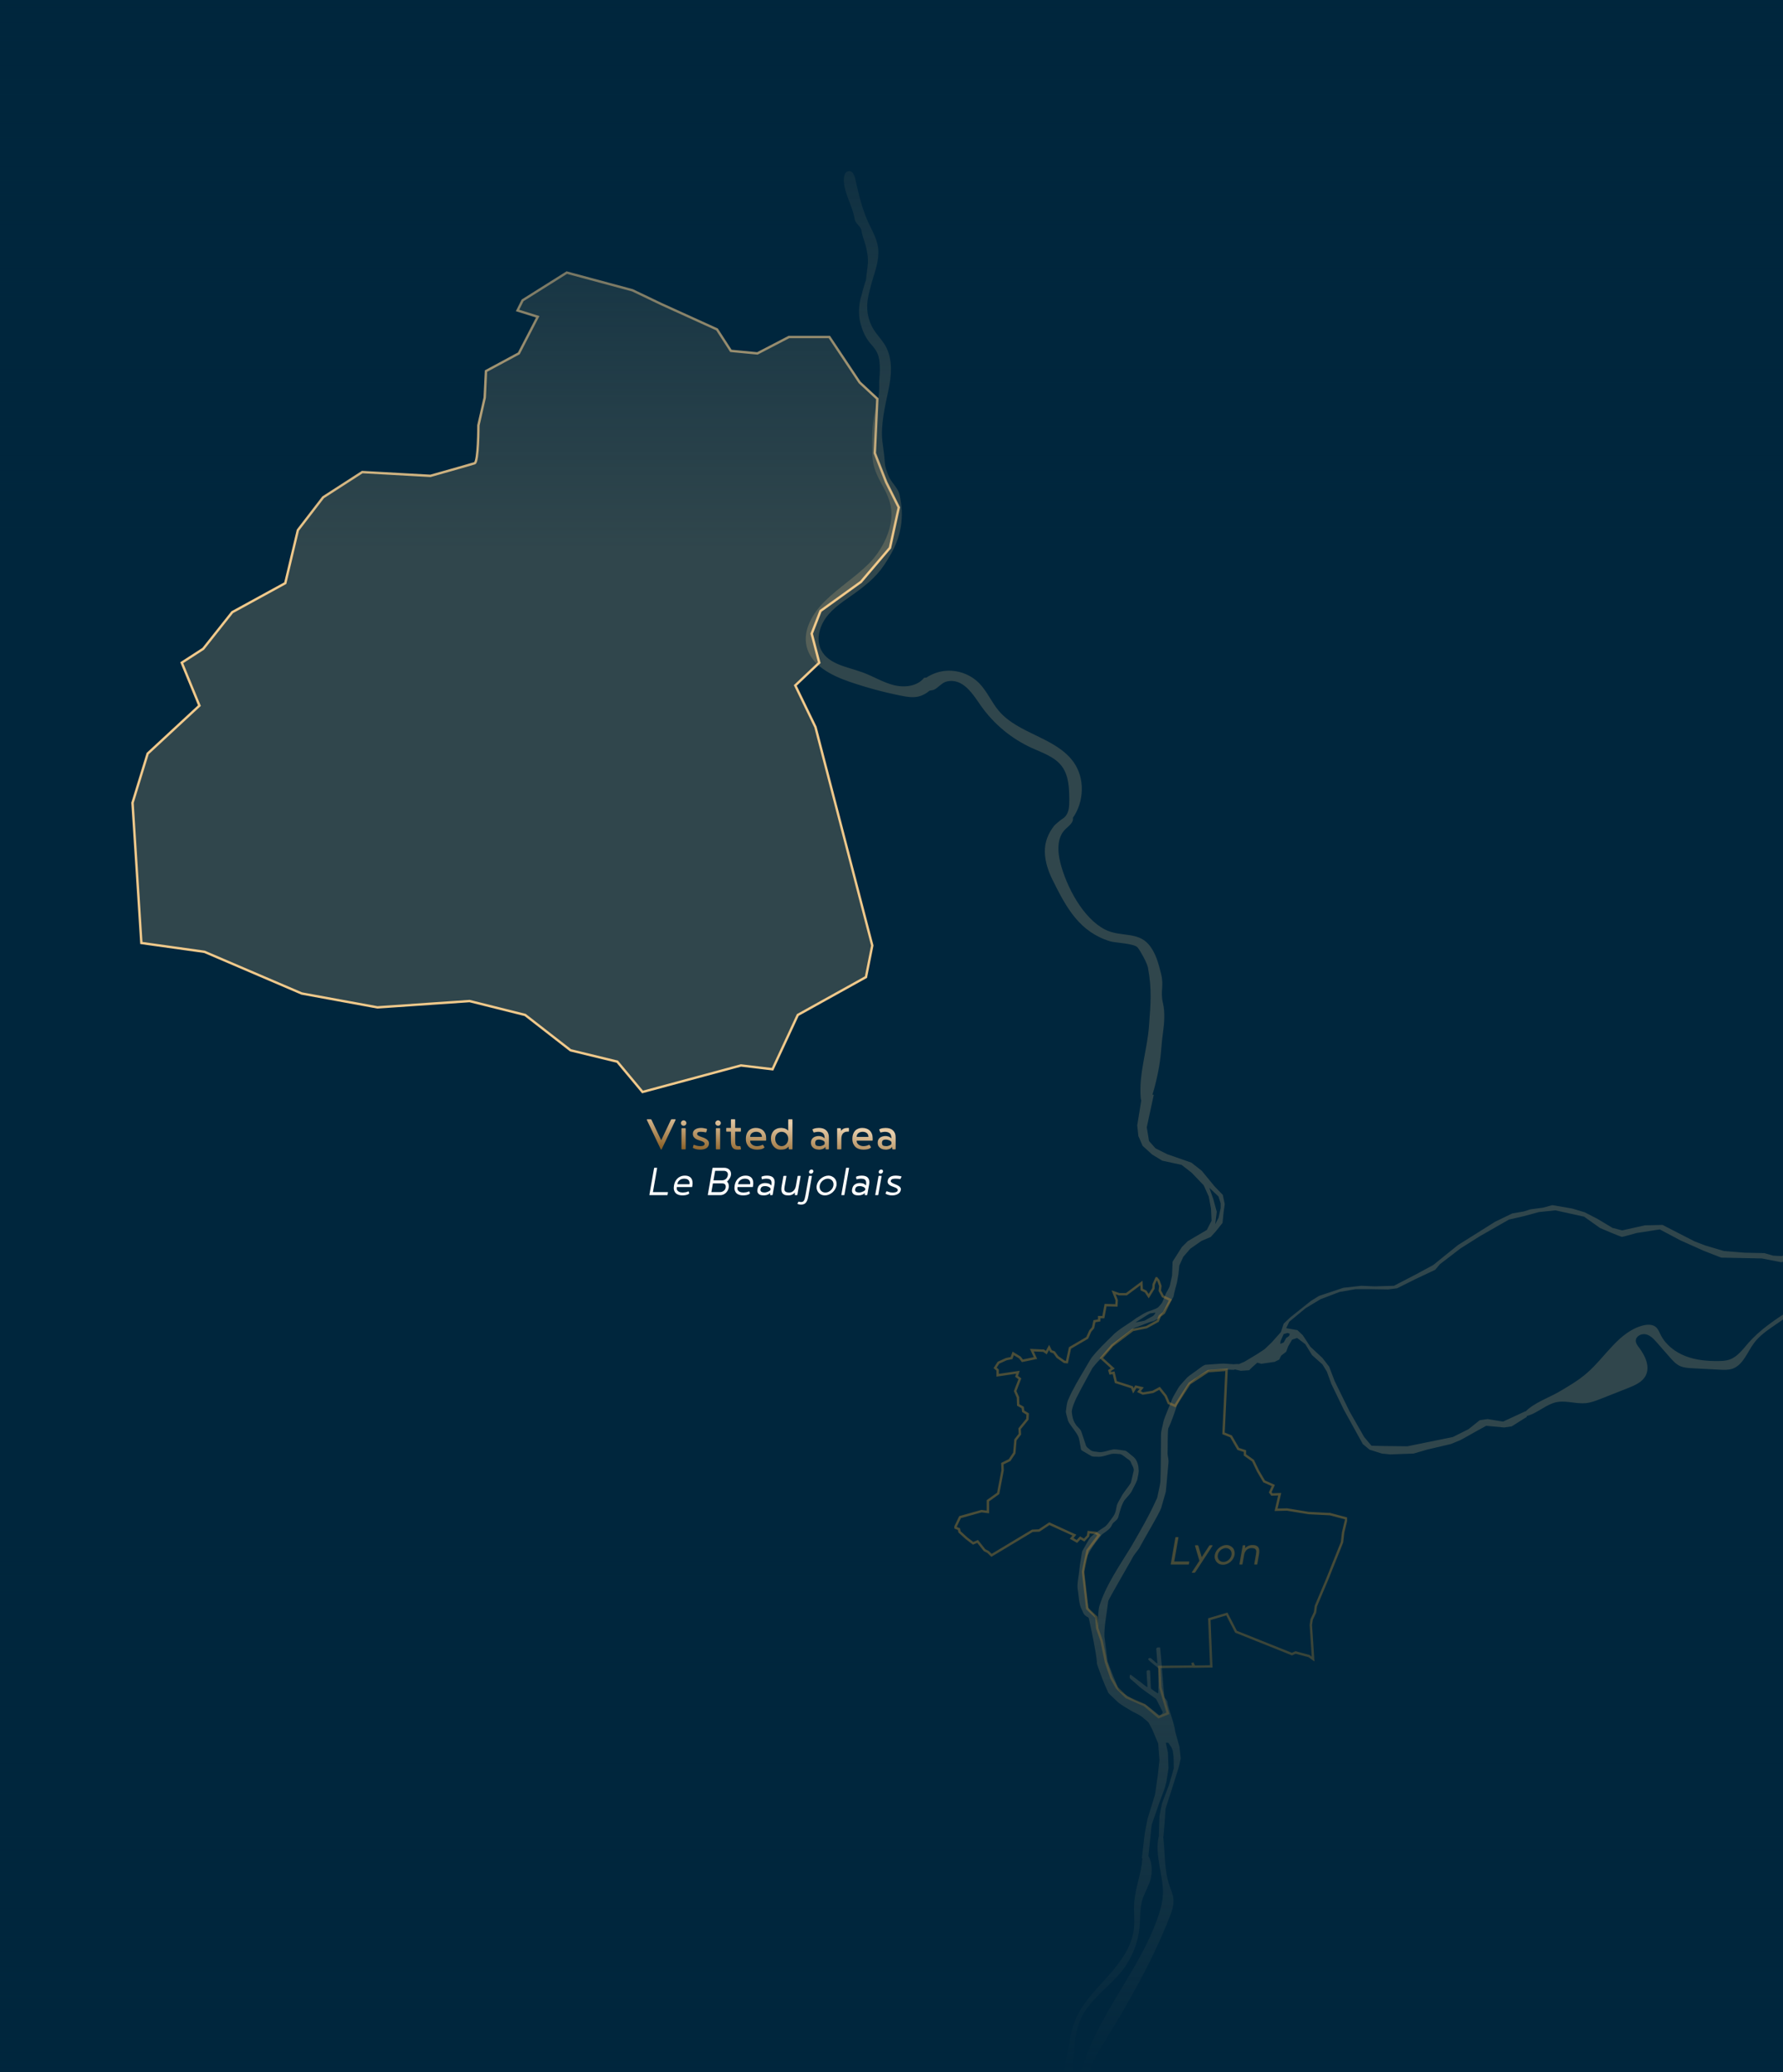
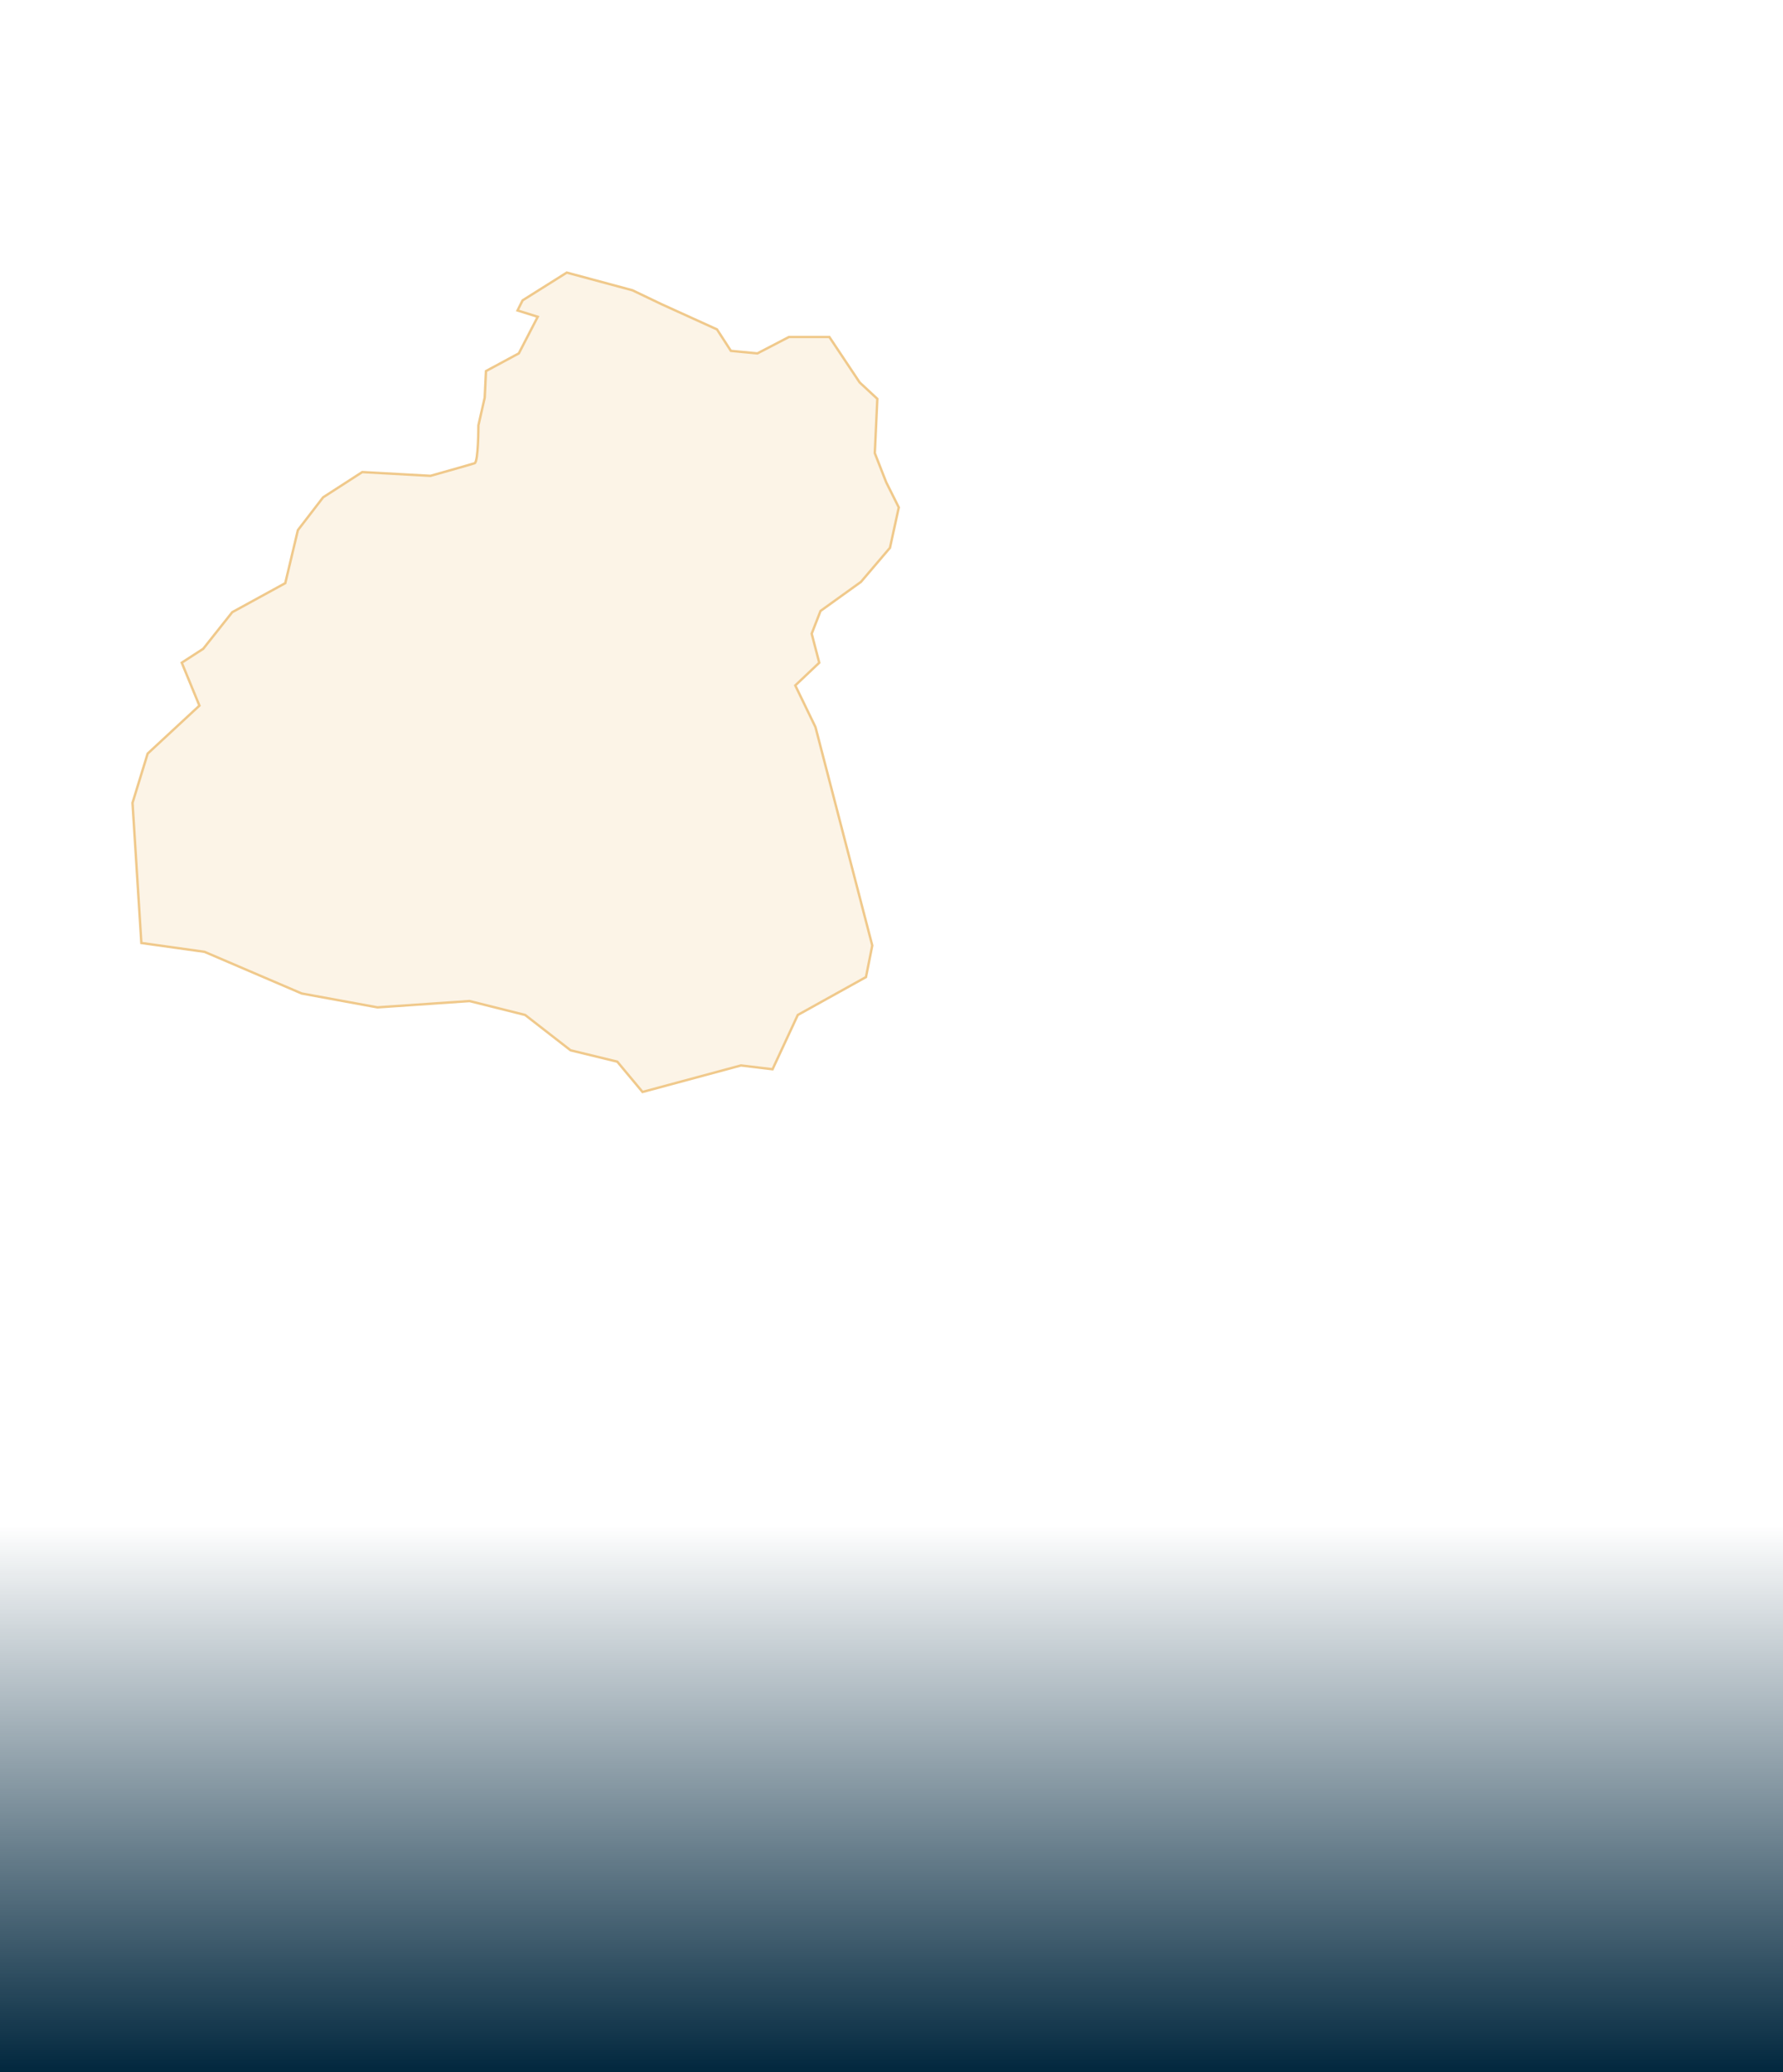
<svg xmlns="http://www.w3.org/2000/svg" width="740" height="860" viewBox="0 0 740 860" fill="none">
-   <rect width="740" height="860" fill="#00263D" />
-   <path d="M990.646 597.01L979.644 597.534L970.736 594.564L964.972 591.945L952.921 592.993L945.411 592.469L942.186 587.287L942.71 575.76L936.424 566.329L930.486 557.597L926.819 551.135L919.135 547.643L897.131 547.992L891.717 543.625L888.05 541.006L887.35 538.387L883.334 532.622L880.016 530.701L875.3 527.558L864.471 522.669L856.787 516.731L850.501 512.539L826.748 512.888L822.032 514.81L811.903 516.904L806.49 515.856L801.076 513.934L796.885 512.537L788.328 514.11L782.042 519.523L780.121 521.969L773.134 522.318L771.04 520.396L767.721 517.078L762.481 515.68L754.622 516.378L746.763 517.775C746.763 517.775 740.126 521.267 739.428 521.267C738.731 521.267 735.936 521.091 735.936 521.091L732.269 520.043L724.061 519.868L715.505 519.17L707.821 516.9L703.281 515.154L696.121 511.486L690.008 508.343L682.673 508.519L673.242 510.614L669.226 509.565L663.113 505.898L657.699 503.103L652.459 501.531L644.251 500.133L640.408 501.182L635.168 501.879L632.432 502.752L627.658 503.567L620.439 507.059L616.947 509.272L605.072 516.724L594.827 524.99L587.725 528.833L578.527 533.606L570.492 533.84L565.021 533.606L557.569 534.422L547.44 537.798L544.063 539.893L535.447 546.761L532.768 549.322L531.604 552.814L527.879 557.006L524.851 559.916L521.475 562.128L516.525 565.098L514.08 566.147C513.967 565.922 512.298 566.193 512.063 566.171C510.817 566.131 509.002 565.913 507.798 565.887H507.778C506.276 565.918 502.636 566.249 500.396 566.373C499.379 566.562 498.515 567.43 497.649 567.988C496.143 569.163 493.868 570.62 492.728 571.642C491.46 573.177 489.939 574.454 488.91 576.209C488.133 577.651 487.073 579.199 486.451 580.652C485.307 583.733 483.381 587.949 482.835 590.09C482.55 591.741 481.844 593.8 481.848 595.439C481.797 602.623 481.795 609.056 481.602 614.867C481.446 616.593 480.636 619.614 480.389 621.064C480.276 621.708 480.051 622.055 479.749 622.699C476.922 629.01 473.185 635.427 469.802 641.285C465.084 649.193 458.96 657.627 456.203 666.743C455.724 668.749 455.719 672.839 455.506 674.378C455.486 674.649 455.461 674.607 455.43 674.22C455.408 673.94 455.384 673.645 455.339 673.363C454.158 668.238 452.365 669.809 451.583 666.595C451.101 662.963 450.399 657.085 449.93 653.147C449.921 650.561 450.355 647.862 451.383 645.461C452.767 642.747 454.615 640.174 456.643 637.677C457.054 637.149 457.203 636.918 457.712 636.551C459.158 635.481 460.835 634.514 461.537 632.777C462.108 631.467 463.698 631.031 464.096 629.658C464.755 627.351 465.36 624.736 466.648 622.668C467.488 621.588 468.876 620.236 469.589 619.076C470.318 617.543 471.455 615.562 471.981 614.16C472.219 612.692 472.763 611.202 472.55 609.687C472.472 607.612 471.748 605.557 470.042 604.284C468.985 603.551 468.043 602.427 466.968 602.016C465.473 601.87 463.427 601.385 461.972 601.512C460.068 601.841 457.916 602.8 456.143 602.623C454.926 602.372 453.369 602.549 452.407 601.652C451.683 601.006 450.81 600.557 450.595 599.531C450.119 598.114 449.268 595.555 448.855 594.322C448.438 592.889 447 592.231 446.352 590.95C445.312 589.517 444.979 587.62 444.824 585.881C444.966 584.006 445.808 582.244 446.563 580.514C448.613 576.316 451.385 571.513 453.411 567.713C455.852 564.563 459.538 561.037 462.065 558.239C464.129 556.106 467.123 554.138 469.485 552.099C470.189 551.597 470.442 551.175 471.208 550.904C473.772 550.177 476.16 548.787 478.81 548.24C479.536 547.792 480.585 547.316 481.22 546.934C481.762 546.246 482.051 545.719 482.69 544.795C484.045 542.663 486.415 539.551 487.053 538.067C487.404 536.141 487.964 534.171 488.479 532.254L489.099 528.715L489.448 525.223L491.078 521.613L493.988 518.237L498.646 514.976L502.489 513.346L504.701 510.9L507.38 507.524L507.847 502.983L508.313 499.722L507.498 495.879L504.122 492.388L498.766 485.868L494.459 482.492L484.445 479L479.556 476.554L476.877 473.526L475.946 467.822L478.856 454.316L478.299 454.29C479.278 451.204 480.116 447.495 480.602 445.12C482.044 438.094 481.855 434.116 482.697 428.354C483.219 424.786 483.557 419.979 482.697 416.478C481.453 411.412 483.159 409.346 481.915 404.279C480.831 399.865 479.654 395.267 476.655 391.853C471.952 386.495 464.938 388.996 458.596 385.744C449.497 381.077 442.698 368.134 440.125 358.238C438.877 353.435 438.588 347.675 442.107 344.179C443.528 342.766 445.665 341.371 445.277 339.408C449.97 332.737 450.37 323.005 445.581 316.293C438.217 305.975 422.71 304.675 414.527 294.995C411.486 291.396 409.664 286.844 406.352 283.495C402.618 279.716 397.081 277.802 391.81 278.468C389.199 278.799 386.683 279.758 384.481 281.2C384.173 281.227 383.855 281.26 383.524 281.302C380.652 284.894 375.287 285.454 370.834 284.303C366.382 283.153 362.404 280.654 358.085 279.07C351.79 276.764 343.938 275.78 340.846 269.831C338.387 265.102 340.326 259.114 343.791 255.064C347.254 251.012 351.997 248.32 356.251 245.108C362.83 240.141 365.86 236.903 369.876 229.703C373.81 222.651 375.518 214.767 373.281 205.078C372.673 202.443 369.65 199.942 368.732 197.399C368.101 195.65 367.384 194.096 367.257 192.241C367.011 188.604 366.651 186.69 366.209 183.071C365.434 176.709 367.319 168.457 368.668 162.193C370.016 155.929 370.636 149.005 367.442 143.452C366.076 141.079 364.094 139.116 362.635 136.801C360.109 132.798 359.274 127.765 360.369 123.16C360.198 123.142 361.728 117.345 362.417 115.165C363.728 111.025 365.052 106.7 364.378 102.411C363.803 98.743 361.822 95.478 360.282 92.097C357.972 87.021 356.626 81.568 355.382 76.13C355.007 74.486 354.516 70.808 352.292 71.008C350.08 71.208 350.131 74.486 350.28 75.93C350.815 81.108 353.892 85.728 354.698 90.871C355.013 92.886 357.288 93.816 357.563 95.835C357.839 97.87 358.925 100.387 359.398 102.384C360.935 108.892 360.018 109.61 359.398 116.267C359.327 116.261 358.088 120.197 357.563 122.554C356.515 125.435 356.12 130.237 357.039 133.818C357.959 137.399 359.194 140.266 361.653 143.027C362.606 144.096 363.51 145.213 364.101 146.517C365.947 150.584 364.86 157.315 364.898 158.706C365.16 168.659 362.628 168.293 362.017 179.139C361.873 181.707 361.877 188.911 362.279 191.452C363.508 199.227 368.957 203.545 369.876 211.362C370.807 219.268 366.158 228.379 360.511 233.99C354.865 239.604 348.005 243.88 342.354 249.486C337.338 254.462 333.14 261.397 334.764 268.272C336.614 276.109 344.991 280.332 352.608 282.944C359.572 285.332 366.693 287.26 373.91 288.708C376.296 289.188 378.773 289.612 381.143 289.068C382.911 288.662 384.455 287.762 385.85 286.609C386.678 286.494 387.309 286.378 387.522 286.285C389.415 285.463 390.794 283.37 392.8 282.859C399.697 281.105 403.887 288.326 407.183 292.993C412.486 300.499 419.807 306.565 428.168 310.379C432.691 312.443 437.782 314.062 440.736 318.063C443.577 321.912 443.742 327.048 443.791 331.833C443.819 334.492 443.695 337.511 441.696 339.263C440.97 339.898 440.05 340.312 439.386 341.005C438.413 341.78 437.666 342.482 437.504 342.691C434.983 345.945 433.555 349.466 433.646 353.644C433.735 357.693 435.092 361.623 436.889 365.253C442.735 377.063 448.107 386.728 460.693 390.631C462.852 391.3 470.666 391.478 472.13 393.199C473.319 394.596 476.064 399.656 476.411 401.458C478.154 410.554 477.548 416.609 476.868 425.846C476.131 435.873 472.543 445.72 473.441 455.734C473.47 456.045 473.545 456.376 473.658 456.7L471.988 467.007L472.455 471.432L474.2 475.506L478.159 479.115L482.35 481.676L490.385 483.422L494.577 486.683L499.583 491.923L501.678 496.581L502.609 501.588L502.842 506.595L500.863 510.438L492.946 515.096L490.501 517.542L486.658 523.597L486.424 529.419L485.607 533.178C485.289 534.788 484.083 536.045 483.559 537.556C483.026 538.718 482.679 540.228 481.882 541.181C481.5 541.61 481.064 542.152 480.662 542.549C479.432 543.411 477.361 543.896 475.893 544.531C474.467 545.197 472.77 546.31 471.404 547.132C469.458 548.765 463.876 551.821 461.614 554.376C458.66 557.286 455.719 560.058 453.122 563.341C452.094 564.785 451.099 566.733 450.175 568.226C447.554 572.657 445.248 576.46 443.3 580.954C442.704 582.389 442.558 584.35 442.358 585.878C442.533 587.009 442.993 588.537 443.277 589.637C443.584 590.501 444.273 591.225 444.768 592C448.362 596.958 447.482 595.603 448.653 601.483C448.737 601.814 449.017 601.959 449.295 602.127C450.101 602.598 451.914 603.658 452.72 604.129C453.469 604.635 454.373 604.475 455.248 604.529C457.29 604.766 459.249 603.867 461.235 603.38C462.376 603.163 463.716 603.396 464.871 603.438C466.082 603.747 467.221 605.024 468.345 605.704C468.827 606.026 469.138 606.332 469.345 606.857C469.673 607.91 470.722 609.185 470.522 610.344C470.224 611.559 469.662 614.267 469.32 615.415C468.076 617.426 466.284 619.267 465.244 621.38C464.569 622.703 463.638 623.819 463.409 625.322C462.963 627.921 462.641 628.626 461.026 630.694C460.115 631.802 459.491 633.039 458.229 633.815C456.254 635.054 454.269 636.402 452.538 637.988C451.663 639.188 450.563 641.387 449.635 642.898C449.295 643.468 449.091 643.797 449.02 644.419C448.751 646.274 448.204 649.097 448.004 651.003C447.785 654.06 446.898 657.298 447.271 659.569C447.829 662.698 447.676 665.713 449.08 668.198C449.702 669.764 450.024 670.397 451.541 671.164C451.941 671.453 451.947 671.841 452.072 672.412C452.603 674.909 453.376 678.394 453.851 681.009C454.377 683.854 455.135 687.51 455.279 690.489C455.823 692.309 456.794 694.645 457.449 696.554C458.165 698.388 459.204 700.881 460.026 702.571C461.088 703.759 463.36 705.745 464.193 706.614C465.828 707.884 468.336 709.235 469.931 710.239C471.626 711.112 473.454 711.887 474.84 713.24C475.489 713.824 476.271 714.322 476.773 715.002C477.21 715.779 477.757 716.823 478.188 717.636L480.689 723.596L481.213 730.495L480.516 736.782L479.381 744.727L476.237 754.943L475.102 760.881L474.216 768.415C474.216 768.415 474.205 768.411 474.198 768.411C474.198 768.453 474.198 768.495 474.2 768.54L473.878 771.274L474.14 771.205C473.71 777.256 471.424 782.692 470.791 788.84C470.393 792.688 471.037 796.591 470.606 800.433C469.751 808.073 464.813 814.583 459.684 820.308C454.555 826.032 448.915 831.614 446.081 838.76C444.488 842.774 443.866 847.092 443.138 851.351C441.529 860.753 439.352 870.061 436.618 879.201C433.728 888.869 430.163 898.456 424.505 906.808C422.47 909.811 420.176 912.639 417.655 915.247C417.168 915.751 416.639 916.326 416.648 917.026C416.648 917.046 416.653 917.064 416.653 917.082C412.968 919.98 408.525 925.94 406.737 927.591C402.485 931.513 400.166 937.36 401.263 943.14C401.61 944.968 402.287 946.765 403.463 948.204C405.753 951.008 412.765 955.126 416.242 956.135C421.964 957.792 442.002 968.641 444.273 971.328C448.313 976.109 450.075 978.468 453.18 983.903C454.229 985.738 457.587 993.277 458.682 994.643C459.731 995.954 461.412 999.359 463.922 1004.08C465.184 1006.45 470.047 1012.56 471.775 1014.62C478.33 1022.41 487.499 1024.25 493.264 1026.6C498.433 1028.72 518.645 1033.48 521.295 1038.39C523.731 1042.91 523.28 1049.27 520.508 1053.59C517.736 1057.91 514.482 1063.41 511.339 1067.47C503.087 1078.13 497.127 1091.8 485.356 1098.37C482.175 1100.14 478.61 1101.09 475.231 1102.45C467.439 1105.58 460.577 1110.98 455.708 1117.82C454.873 1118.99 454.064 1120.3 454.071 1121.74C454.075 1123.18 455.244 1124.71 456.679 1124.56C459.649 1119.82 462.765 1114.93 467.461 1111.89C470.986 1109.61 475.138 1108.55 478.992 1106.89C492.389 1101.09 501.332 1088.46 509.577 1076.41C515.846 1067.26 522.194 1057.94 525.691 1047.41C526.979 1043.53 528.281 1042.05 526.015 1038.65C524.442 1036.3 522.03 1033.98 520.488 1033.36C510.57 1029.35 500.652 1025.34 490.734 1021.33C486.091 1019.45 481.364 1017.53 477.521 1014.31C473.194 1010.69 470.291 1005.7 467.474 1000.81C461.388 990.243 454.557 981.369 448.471 970.802C447.813 969.658 447.136 968.494 446.152 967.617C445.063 966.648 443.675 966.099 442.32 965.571C435.912 963.067 433.399 960.208 426.991 957.703C422.926 956.115 412.492 951.372 409.178 948.533C405.862 945.694 404.098 942.636 404.724 938.317C405.617 932.167 416.688 924.348 419.698 918.11C420.462 917.637 421.015 916.833 421.522 916.066C423.785 912.639 426.049 909.214 428.315 905.786C428.899 904.902 429.494 904.005 430.312 903.329C430.92 902.825 431.636 902.461 432.244 901.952C433.746 900.697 434.381 898.802 434.805 896.843C438.195 893.624 441.034 889.826 443.149 885.657C447.827 876.443 448.886 865.762 453.262 856.402C454.782 853.15 456.685 850.096 458.565 847.039C468.692 830.572 478.319 813.697 485.367 795.695C486.331 793.232 487.262 790.642 486.993 788.01C486.811 786.221 486.085 784.542 485.483 782.85C483.05 776.003 483.63 768.997 482.75 762.165L482.877 762.187L483.315 756.947L483.752 750.572L486.895 740.791L489.252 733.281L490.038 729.789L489.514 724.9L487.768 718.7C487.444 715.255 485.258 710.448 484.567 706.556C484.556 705.679 483.697 705.081 483.263 704.373C482.988 702.162 482.046 688.937 481.473 683.721C481.031 683.57 479.718 683.63 479.894 684.401C479.98 685.609 480.26 689.05 480.329 690.038C480.642 691.122 478.576 688.814 478.394 688.808C477.999 688.475 477.699 688.177 477.432 688.088C476.988 687.953 476.513 688.277 476.517 688.643C477.353 689.765 479.74 691.322 480.649 692.233C480.884 692.415 480.898 692.624 480.884 692.933C480.847 695.496 480.749 700.903 480.724 702.476C480.718 702.582 480.727 702.709 480.649 702.758C480.014 702.509 479.01 701.716 478.352 701.287C477.952 701.014 477.668 700.852 477.641 700.405C477.564 699.01 477.392 694.73 477.319 693.501C477.297 693.31 477.233 693.199 477.07 693.155C476.588 693.035 475.72 693.177 475.858 693.841C475.913 694.81 476.062 697.153 476.155 698.682C476.195 699.379 476.242 699.888 476.224 700.07C476.22 700.139 476.184 700.196 476.111 700.154C475.369 699.759 473.725 698.275 472.701 697.593C471.315 696.545 469.916 695.478 469.358 695.063C469.158 694.874 469.007 694.979 468.943 695.238C468.698 696.043 468.789 696.567 469.667 697.162C470.411 697.806 471.184 698.47 471.932 699.119C473.972 701.127 477.155 703.044 479.443 704.803C479.929 705.101 480.016 705.474 480.318 706.03C480.913 707.205 482.042 709.408 482.462 710.252C482.85 710.941 481.884 711.523 481.395 711.794C481.122 711.881 480.927 711.665 480.513 711.35C478.85 710.046 476.733 708.293 475.398 707.405C474.152 706.867 472.261 706.287 471.062 705.752C469.722 705.019 468.021 703.795 466.261 702.744C464.984 701.871 464.411 701.929 464.014 700.516C462.885 697.482 460.124 690.947 459.691 689.416C459.28 686.142 458.789 682.228 458.356 679.118C458.269 674.847 459.231 670.175 459.88 665.017C459.928 664.475 460.037 664.153 460.364 663.578C462.159 660.21 466.337 652.976 469.687 647.089C470.724 644.988 471.677 644.195 472.799 642.511C475.304 637.764 480.889 628.637 481.906 625.867C482.393 624.132 483.448 620.564 483.828 619.174C484.203 615.864 484.607 610.431 484.945 606.961C485.094 605.775 484.594 604.36 484.572 603.156C484.681 601.237 484.532 595.608 484.843 592.836C486.267 589.981 487.624 585.816 488.552 583.011C489.599 580.794 491.42 577.997 492.726 575.607C493.475 574.334 495.35 573.046 496.343 571.989C497.742 570.816 499.586 570.098 501.158 569.125C502.016 568.541 502.571 568.646 503.511 568.532C506.092 568.19 508.193 568.41 511.099 568.454C511.75 568.417 512.134 568.634 512.483 568.299L514.951 568.883L518.442 568.65L519.606 567.486L521.819 565.507L523.449 565.973L529.038 565.158L530.902 564.227L531.717 562.597L533.812 560.966L534.627 558.754L536.257 555.96L538.352 555.262L541.729 557.823L544.523 562.364L548.83 566.207L550.694 569.234L552.557 574.357L557.68 584.952L565.597 599.273L568.391 601.601L573.513 603.231L577.005 603.58L586.668 603.231L592.257 601.601L602.153 599.273L606.111 597.643L607.624 596.827L613.213 593.684L616.822 591.705L624.275 592.403L627.418 591.936L633.704 587.978L633.62 587.642C637.992 586.636 641.966 582.473 646.55 581.802C650.411 581.236 654.329 582.704 658.21 582.3C660.405 582.071 662.491 581.254 664.543 580.443C668.259 578.975 671.978 577.509 675.694 576.04C678.533 574.919 681.607 573.595 683.007 570.882C684.941 567.131 682.791 562.588 680.241 559.225C679.613 558.396 678.924 557.506 678.899 556.464C678.851 554.525 681.252 553.287 683.138 553.747C685.024 554.207 686.423 555.744 687.703 557.203C689.449 559.196 691.192 561.189 692.938 563.181C694.189 564.609 695.491 566.075 697.208 566.88C698.809 567.628 700.624 567.735 702.39 567.826C706.168 568.024 709.949 568.223 713.728 568.421C715.498 568.514 717.319 568.601 718.996 568.028C723.455 566.504 725.116 561.233 727.915 557.443C730.192 554.36 733.413 552.13 736.574 549.96C739.328 548.067 742.083 546.175 744.835 544.282C751.61 539.626 758.498 534.917 766.028 531.725C780.514 528.633 794.124 521.662 808.858 520.13C808.989 519.979 809.06 519.803 809.084 519.619L812.15 520.334L817.739 521.556L819.136 518.586L827.344 515.967L847.427 516.142L852.316 516.667L858.602 521.907L864.715 525.574L872.399 529.417L879.209 532.211L883.052 536.752L887.419 543.214L895.454 550.548H920.601L929.682 560.678L935.968 571.855L938.763 577.095L939.636 589.67L941.906 593.686L946.971 595.608L959.719 595.957L964.259 594.559L969.672 597.354L976.658 599.799L983.644 600.848L990.106 600.15L994.995 598.578L995.171 592.813L990.63 597.005L990.646 597.01ZM501.911 492.921L505.694 496.53L506.625 499.383V501.304L505.752 505.32L504.355 508.057L504.995 502.877L503.597 497.754L501.909 492.923L501.911 492.921ZM471.304 548.769C471.688 548.498 472.794 547.843 474.054 547.052C475.147 546.412 476.368 545.539 477.328 545.068L477.35 545.062C477.826 544.966 478.899 544.806 479.318 544.775C479.387 544.775 479.447 544.777 479.487 544.822C479.545 544.957 479.403 545.095 479.332 545.224C479.103 545.544 478.881 545.89 478.55 546.097C477.615 546.626 475.864 547.656 475 548.085C474.092 548.325 472.957 548.478 472.004 548.678C471.761 548.722 471.495 548.782 471.322 548.794C471.295 548.794 471.291 548.785 471.304 548.771V548.769ZM483.312 742.368L484.099 739.398L484.972 733.809L484.71 727.261L483.837 723.245H484.885L486.196 725.166L486.72 726.477L487.069 729.009L487.155 733.898L485.147 740.798L482.266 748.395L481.218 753.635L480.955 761.842L481.002 761.851C478.907 769.444 483.135 779.062 482.626 786.572C482.388 790.082 481.378 793.496 480.167 796.799C473.059 816.209 459.091 832.454 451.439 851.655C447.68 861.089 445.512 871.071 442.311 880.707C440.732 885.461 438.806 890.268 435.372 893.898C437.553 883.024 443.122 872.984 444.804 862.013C446.067 853.767 445.157 844.969 448.742 837.436C452.536 829.462 460.617 824.495 465.993 817.489C469.94 812.346 472.386 806.065 472.961 799.607C473.292 795.889 473.023 792.07 474.085 788.492C474.98 785.48 476.779 782.783 477.564 779.74C478.194 777.292 478.285 772.838 476.619 770.257L477.983 757.298L481.127 748.217L483.31 742.366L483.312 742.368ZM534.978 554.453L533.814 555.269L532.766 557.132L531.368 557.714L531.484 556.55L532.766 553.64L534.396 553.174L535.327 553.523L534.978 554.453ZM792.846 520.672C790.399 521.163 787.92 521.665 785.685 522.775C783.881 523.67 782.282 524.941 780.46 525.801C777.328 527.28 773.83 527.418 770.538 528.342C767.532 529.186 764.92 531.032 762.083 532.347C755.297 535.495 749.015 539.613 742.776 543.711C736.663 547.725 730.467 551.808 725.647 557.306C723.286 559.998 721.065 563.159 717.664 564.276C716.293 564.727 714.829 564.8 713.385 564.825C708.721 564.905 703.976 564.496 699.62 562.826C695.264 561.155 691.303 558.116 689.226 553.94C688.664 552.812 688.211 551.568 687.254 550.748C685.79 549.496 683.6 549.613 681.738 550.111C671.896 552.741 666.436 562.946 658.785 569.676C655.171 572.855 650.984 575.298 646.826 577.72C643.218 579.821 636.517 582.262 633.156 585.77L633.127 585.656L623.813 589.964L617.409 588.915L614.148 589.381L609.49 593.107L602.97 596.368L584.109 600.21L573.98 600.095L569.206 599.979L566.179 596.37L560.123 585.774L553.952 573.199L551.625 567.144L548.83 563.534L543.823 558.876L540.68 554.103L538.468 552.008L533.81 551.193L535.091 548.514L541.844 542.925L548.015 539.2L555.932 536.172L562.569 535.008H568.74C569.089 535.008 576.075 535.124 576.075 535.124L579.8 534.657L587.252 530.932L595.636 526.974L597.615 524.646L606.113 518.126L614.03 513.119L626.254 506.133L632.31 504.736L638.758 502.997L645.569 502.299L657.444 504.918L664.081 509.634C664.081 509.634 672.638 513.301 673.162 513.301C673.686 513.301 679.099 511.729 679.099 511.729L688.86 510.209L697.416 514.75L707.197 519.117L714.356 521.911L731.296 522.26L739.33 523.833L746.49 521.562L751.73 518.768L760.113 517.546L766.051 519.119L770.94 523.659L773.035 524.184L781.591 523.835L784.561 519.992L789.101 515.8L795.214 514.927L801.676 517.897L803.982 518.435C800.268 519.181 796.554 519.927 792.84 520.674L792.846 520.672Z" fill="#F0C98B" fill-opacity="0.2" />
  <g opacity="0.4" clip-path="url(#clip0_1810_2921)">
    <path d="M552.011 628.369L543.121 627.915L534.116 626.444L529.614 626.556L531.114 620.101L527.88 620.213L527.189 619.308L528.46 616.478L524.649 614.78L522.109 610.476L520.032 606.173L516.684 603.794V602.209L513.913 601.303L510.911 596.095L507.794 594.848L509.065 568.463L501.446 569.029L493.71 574.126L487.706 583.411L485.049 582.279L483.779 579.334L481.239 576.163L478.468 577.634L474.311 578.313L472.695 577.52L473.849 576.048L471.424 575.482L470.384 577.181L469.807 575.709L463.111 573.558L462.188 569.708L460.802 569.935L460.457 568.803L461.842 567.897L457.109 563.594L461.611 558.385L470.155 551.93L475.811 550.798L480.545 548.193L481.353 546.155L483.085 544.796L485.741 539.475L482.624 538.004L481.353 535.626L481.585 533.701L480.776 531.437L479.968 530.417L478.814 533.022L478.699 534.72L476.737 537.892L475.466 535.967L473.849 535.174L473.734 532.456L467.501 537.099H464.499L462.19 536.306L463.461 539.59L463.347 541.742L458.844 541.629L457.921 546.611H456.19V547.97L454.227 548.309L453.65 551.027L452.496 552.386L451.225 555.216L444.067 559.405L442.796 565.294L441.756 565.182L438.87 563.145L437.485 561.22L436.214 560.766L435.406 559.18L434.251 561.332L433.097 560.539L428.249 560.312L429.749 563.596L424.324 564.728L423.284 563.369L420.513 561.671L419.822 563.596L417.628 564.05L414.394 565.521L413.009 567.673L414.049 568.578V570.73L422.476 569.483L421.899 571.181L423.284 572.201L421.322 577.297L422.476 579.903L422.59 583.074L424.439 584.094L424.67 585.679L426.518 586.811L426.403 588.963L423.17 592.925L423.284 595.189L421.436 597.568L420.974 603.004L419.011 605.948L416.009 607.419L416.123 610.137L414.275 619.762L410.004 622.819V627.461L407.348 627.122L398.458 629.613L396.381 633.916L397.998 634.595L398.229 635.727L401.231 638.445L403.888 640.482L405.736 639.689L408.621 643.312L410.121 644.105L411.507 645.464L428.478 635.273L431.249 635.161L435.52 632.331L445.91 637.086L444.756 638.445L446.95 639.691L448.335 638.22L449.952 639.125L451.569 637.427L451.8 635.841L453.536 636.038L454.802 636.18L456.073 637.086L451.34 643.426L449.492 652.258L451.223 667.545L455.034 671.168L455.379 675.698L457.227 681.019L458.959 689.624L461.267 696.418L463.576 700.495L467.501 704.345L475.005 707.628L480.893 712.61L484.704 711.025L481.587 700.38L481.124 691.776L495.325 691.627L494.865 690.078L495.673 691.663L502.715 691.551L501.907 671.961L509.18 669.809L512.99 677.169L536.196 686.455L537.696 685.776L543.237 687.247L544.969 688.494L544.046 674.339L544.392 672.075L545.777 669.131L546.123 666.525L550.857 655.315L556.976 640.028L557.438 635.951L558.824 630.177L552.013 628.364L552.011 628.369Z" stroke="#BC892F" stroke-miterlimit="10" />
    <path d="M486.027 649.281C485.987 649.281 485.947 649.268 485.907 649.241C485.881 649.201 485.874 649.161 485.887 649.121L487.827 638.081C487.854 637.975 487.921 637.921 488.027 637.921H488.967C489.074 637.921 489.114 637.975 489.087 638.081L487.347 648.021H493.467C493.574 648.021 493.614 648.075 493.587 648.181L493.427 649.121C493.401 649.228 493.341 649.281 493.247 649.281H486.027ZM497.788 647.721L495.948 641.481C495.975 641.348 496.055 641.281 496.188 641.281H497.088C497.142 641.281 497.195 641.301 497.248 641.341C497.302 641.368 497.335 641.415 497.348 641.481L498.748 646.241L501.868 641.481C501.962 641.348 502.075 641.281 502.208 641.281H503.088C503.222 641.281 503.275 641.355 503.248 641.501L496.068 652.501C495.948 652.635 495.835 652.701 495.728 652.701H494.808C494.675 652.701 494.622 652.635 494.648 652.501L497.788 647.721ZM509.007 641.181C509.567 641.181 510.073 641.295 510.527 641.521C510.993 641.735 511.38 642.028 511.687 642.401C511.993 642.761 512.207 643.195 512.327 643.701C512.46 644.195 512.48 644.721 512.387 645.281C512.28 645.841 512.073 646.375 511.767 646.881C511.473 647.375 511.107 647.808 510.667 648.181C510.227 648.541 509.74 648.835 509.207 649.061C508.673 649.275 508.127 649.381 507.567 649.381C507.007 649.381 506.493 649.275 506.027 649.061C505.573 648.835 505.193 648.541 504.887 648.181C504.58 647.808 504.36 647.375 504.227 646.881C504.093 646.375 504.08 645.841 504.187 645.281C504.28 644.721 504.48 644.195 504.787 643.701C505.093 643.195 505.467 642.761 505.907 642.401C506.347 642.028 506.833 641.735 507.367 641.521C507.9 641.295 508.447 641.181 509.007 641.181ZM507.767 648.201C508.167 648.201 508.547 648.128 508.907 647.981C509.28 647.821 509.613 647.615 509.907 647.361C510.213 647.095 510.473 646.788 510.687 646.441C510.9 646.095 511.04 645.721 511.107 645.321C511.173 644.921 511.167 644.548 511.087 644.201C511.007 643.855 510.86 643.555 510.647 643.301C510.433 643.035 510.167 642.828 509.847 642.681C509.54 642.521 509.187 642.441 508.787 642.441C508.387 642.441 508 642.521 507.627 642.681C507.253 642.828 506.913 643.035 506.607 643.301C506.313 643.555 506.06 643.855 505.847 644.201C505.633 644.548 505.493 644.921 505.427 645.321C505.36 645.721 505.367 646.095 505.447 646.441C505.54 646.788 505.687 647.095 505.887 647.361C506.1 647.615 506.367 647.821 506.687 647.981C507.007 648.128 507.367 648.201 507.767 648.201ZM521.271 645.041C521.338 644.668 521.378 644.321 521.391 644.001C521.418 643.681 521.371 643.408 521.251 643.181C521.145 642.955 520.945 642.775 520.651 642.641C520.358 642.508 519.931 642.441 519.371 642.441C518.971 642.441 518.598 642.521 518.251 642.681C517.905 642.828 517.598 643.028 517.331 643.281C517.078 643.535 516.865 643.835 516.691 644.181C516.531 644.515 516.418 644.868 516.351 645.241L515.671 649.121C515.645 649.228 515.585 649.281 515.491 649.281H514.551C514.511 649.281 514.471 649.268 514.431 649.241C514.405 649.201 514.398 649.161 514.411 649.121L515.751 641.461C515.778 641.341 515.851 641.281 515.971 641.281H516.611C516.731 641.281 516.805 641.341 516.831 641.461L516.771 642.441C517.078 642.148 517.371 641.921 517.651 641.761C517.945 641.588 518.218 641.461 518.471 641.381C518.738 641.288 518.985 641.235 519.211 641.221C519.438 641.195 519.645 641.181 519.831 641.181C520.485 641.181 521.011 641.275 521.411 641.461C521.811 641.648 522.111 641.915 522.311 642.261C522.511 642.595 522.618 643.001 522.631 643.481C522.658 643.948 522.625 644.475 522.531 645.061L521.811 649.121C521.785 649.228 521.725 649.281 521.631 649.281H520.691C520.651 649.281 520.611 649.268 520.571 649.241C520.545 649.201 520.538 649.161 520.551 649.121L521.271 645.041Z" fill="#BC892F" />
  </g>
  <path d="M364.119 165.522L356.784 158.712L344.209 139.85H327.443L314.343 146.661L303.341 145.612L297.577 136.705L274.524 126.227L262.473 120.463L235.229 113.128L216.892 124.654L214.797 128.846L223.181 131.465L215.321 146.659L201.7 153.994L201.176 164.996L198.557 176.522C198.557 176.522 198.557 191.716 196.984 192.24C195.412 192.764 178.648 197.48 178.648 197.48L150.355 195.908L134.112 206.386L123.634 220.007L118.394 242.011L96.39 254.062L84.339 269.256L75.432 275.02L82.766 292.833L61.286 312.742L55 333.181L58.667 391.337L84.863 395.004L125.207 412.295L156.643 418.059L194.89 415.441L217.943 421.205L236.804 435.874L256.189 440.59L266.667 453.165L307.533 442.163L320.632 443.736L331.11 421.207L359.403 405.489L362.022 392.39L352.068 354.143L338.447 301.751L330.064 284.46L340.017 275.029L336.874 262.978L340.542 253.546L357.308 241.496L369.359 227.35L373.026 210.584L367.786 200.106L363.07 188.055L364.119 165.527V165.522Z" fill="#F0C98B" fill-opacity="0.2" stroke="#F0C98B" stroke-miterlimit="10" />
-   <path d="M274.424 473.216L278.45 464.724C278.553 464.577 278.663 464.504 278.78 464.504H280.188C280.335 464.504 280.408 464.577 280.408 464.724L274.578 477.022C274.519 477.051 274.468 477.066 274.424 477.066C274.38 477.066 274.329 477.051 274.27 477.022L268.44 464.724C268.44 464.577 268.513 464.504 268.66 464.504H270.068C270.185 464.504 270.295 464.577 270.398 464.724L274.424 473.216ZM282.828 468.398C282.828 468.266 282.894 468.2 283.026 468.2H284.39C284.522 468.2 284.588 468.266 284.588 468.398V476.802C284.588 476.934 284.522 477 284.39 477H283.026C282.894 477 282.828 476.934 282.828 476.802V468.398ZM282.586 466.088C282.586 465.78 282.696 465.516 282.916 465.296C283.15 465.061 283.414 464.944 283.708 464.944C284.03 464.944 284.302 465.061 284.522 465.296C284.756 465.516 284.874 465.78 284.874 466.088C284.874 466.396 284.756 466.66 284.522 466.88C284.302 467.1 284.03 467.21 283.708 467.21C283.414 467.21 283.15 467.1 282.916 466.88C282.696 466.66 282.586 466.396 282.586 466.088ZM292.92 469.938C292.597 469.865 292.252 469.806 291.886 469.762C291.534 469.718 291.189 469.696 290.852 469.696C290.5 469.696 290.221 469.725 290.016 469.784C289.825 469.828 289.678 469.894 289.576 469.982C289.473 470.07 289.407 470.173 289.378 470.29C289.348 470.393 289.334 470.503 289.334 470.62C289.334 470.855 289.451 471.053 289.686 471.214C289.935 471.361 290.243 471.507 290.61 471.654C290.976 471.786 291.365 471.925 291.776 472.072C292.201 472.219 292.597 472.402 292.964 472.622C293.33 472.827 293.631 473.084 293.866 473.392C294.115 473.685 294.24 474.052 294.24 474.492C294.24 474.991 294.13 475.409 293.91 475.746C293.704 476.083 293.426 476.355 293.074 476.56C292.736 476.751 292.355 476.89 291.93 476.978C291.519 477.066 291.108 477.11 290.698 477.11C290.184 477.11 289.678 477.066 289.18 476.978C288.696 476.89 288.197 476.714 287.684 476.45C287.596 476.421 287.552 476.369 287.552 476.296C287.552 476.267 287.559 476.237 287.574 476.208L287.816 475.24C287.86 475.181 287.896 475.152 287.926 475.152C287.955 475.137 287.999 475.13 288.058 475.13C288.366 475.247 288.747 475.365 289.202 475.482C289.656 475.599 290.148 475.658 290.676 475.658C290.808 475.658 290.969 475.651 291.16 475.636C291.365 475.621 291.563 475.585 291.754 475.526C291.944 475.453 292.106 475.357 292.238 475.24C292.37 475.123 292.436 474.954 292.436 474.734C292.436 474.426 292.311 474.184 292.062 474.008C291.827 473.832 291.526 473.678 291.16 473.546C290.808 473.414 290.419 473.289 289.994 473.172C289.568 473.04 289.172 472.871 288.806 472.666C288.454 472.446 288.153 472.167 287.904 471.83C287.669 471.493 287.552 471.053 287.552 470.51C287.552 470.099 287.64 469.747 287.816 469.454C287.992 469.146 288.234 468.897 288.542 468.706C288.85 468.501 289.209 468.347 289.62 468.244C290.03 468.141 290.478 468.09 290.962 468.09C291.402 468.09 291.827 468.134 292.238 468.222C292.663 468.295 293.022 468.376 293.316 468.464C293.404 468.523 293.448 468.611 293.448 468.728L293.14 469.784C293.125 469.813 293.096 469.85 293.052 469.894C293.022 469.923 292.978 469.938 292.92 469.938ZM297.114 468.398C297.114 468.266 297.18 468.2 297.312 468.2H298.676C298.808 468.2 298.874 468.266 298.874 468.398V476.802C298.874 476.934 298.808 477 298.676 477H297.312C297.18 477 297.114 476.934 297.114 476.802V468.398ZM296.872 466.088C296.872 465.78 296.982 465.516 297.202 465.296C297.437 465.061 297.701 464.944 297.994 464.944C298.317 464.944 298.588 465.061 298.808 465.296C299.043 465.516 299.16 465.78 299.16 466.088C299.16 466.396 299.043 466.66 298.808 466.88C298.588 467.1 298.317 467.21 297.994 467.21C297.701 467.21 297.437 467.1 297.202 466.88C296.982 466.66 296.872 466.396 296.872 466.088ZM306.524 475.658C306.685 475.658 306.795 475.658 306.854 475.658C306.927 475.643 307.023 475.636 307.14 475.636C307.228 475.636 307.287 475.673 307.316 475.746L307.536 476.758C307.551 476.773 307.558 476.809 307.558 476.868C307.558 476.956 307.529 477 307.47 477C307.265 477.059 307.067 477.088 306.876 477.088C306.685 477.103 306.443 477.11 306.15 477.11C305.695 477.11 305.292 477.051 304.94 476.934C304.603 476.817 304.317 476.619 304.082 476.34C303.847 476.061 303.664 475.687 303.532 475.218C303.415 474.749 303.356 474.162 303.356 473.458V469.63H301.596C301.464 469.63 301.398 469.564 301.398 469.432V468.288C301.398 468.156 301.464 468.09 301.596 468.09H303.356V464.702C303.356 464.57 303.422 464.504 303.554 464.504H304.918C305.05 464.504 305.116 464.57 305.116 464.702V468.09H307.294C307.426 468.09 307.492 468.156 307.492 468.288V469.432C307.492 469.564 307.426 469.63 307.294 469.63H305.116V472.952C305.116 473.509 305.131 473.964 305.16 474.316C305.189 474.668 305.248 474.947 305.336 475.152C305.439 475.343 305.578 475.475 305.754 475.548C305.945 475.621 306.201 475.658 306.524 475.658ZM313.802 469.696C313.509 469.696 313.215 469.74 312.922 469.828C312.629 469.901 312.365 470.026 312.13 470.202C311.895 470.363 311.705 470.583 311.558 470.862C311.411 471.126 311.338 471.449 311.338 471.83H316.222C316.222 471.434 316.149 471.097 316.002 470.818C315.87 470.539 315.687 470.319 315.452 470.158C315.232 469.997 314.975 469.879 314.682 469.806C314.403 469.733 314.11 469.696 313.802 469.696ZM317.19 476.296C316.794 476.633 316.317 476.853 315.76 476.956C315.203 477.059 314.667 477.11 314.154 477.11C313.509 477.11 312.907 477.022 312.35 476.846C311.793 476.67 311.309 476.399 310.898 476.032C310.487 475.651 310.157 475.181 309.908 474.624C309.673 474.052 309.556 473.377 309.556 472.6C309.556 471.984 309.637 471.405 309.798 470.862C309.959 470.319 310.209 469.843 310.546 469.432C310.883 469.021 311.316 468.699 311.844 468.464C312.372 468.215 313.01 468.09 313.758 468.09C314.345 468.09 314.895 468.185 315.408 468.376C315.936 468.552 316.383 468.823 316.75 469.19C317.131 469.542 317.432 469.989 317.652 470.532C317.872 471.075 317.982 471.698 317.982 472.402V473.194C317.982 473.326 317.916 473.392 317.784 473.392H311.338C311.338 473.817 311.433 474.177 311.624 474.47C311.829 474.763 312.079 474.998 312.372 475.174C312.665 475.35 312.966 475.475 313.274 475.548C313.597 475.621 313.883 475.658 314.132 475.658C314.44 475.658 314.799 475.621 315.21 475.548C315.635 475.46 316.017 475.328 316.354 475.152C316.383 475.123 316.435 475.108 316.508 475.108C316.581 475.108 316.655 475.137 316.728 475.196L317.212 475.966C317.256 476.039 317.278 476.091 317.278 476.12C317.278 476.193 317.249 476.252 317.19 476.296ZM324.255 468.09C324.357 468.09 324.519 468.105 324.739 468.134C324.973 468.149 325.223 468.193 325.487 468.266C325.765 468.339 326.051 468.457 326.345 468.618C326.638 468.765 326.902 468.977 327.137 469.256V464.702C327.137 464.57 327.203 464.504 327.335 464.504H328.699C328.831 464.504 328.897 464.57 328.897 464.702V476.802C328.897 476.934 328.831 477 328.699 477H327.643C327.511 477 327.415 476.934 327.357 476.802L327.269 475.812C327.019 476.135 326.748 476.384 326.455 476.56C326.176 476.736 325.883 476.868 325.575 476.956C325.281 477.029 324.988 477.073 324.695 477.088C324.416 477.103 324.159 477.11 323.925 477.11C323.353 477.11 322.825 476.993 322.341 476.758C321.857 476.509 321.439 476.179 321.087 475.768C320.735 475.357 320.456 474.881 320.251 474.338C320.06 473.781 319.965 473.187 319.965 472.556C319.965 471.896 320.053 471.295 320.229 470.752C320.419 470.209 320.691 469.74 321.043 469.344C321.409 468.948 321.857 468.64 322.385 468.42C322.927 468.2 323.551 468.09 324.255 468.09ZM324.387 475.658C324.753 475.658 325.098 475.585 325.421 475.438C325.758 475.277 326.051 475.064 326.301 474.8C326.565 474.521 326.77 474.191 326.917 473.81C327.063 473.429 327.137 473.018 327.137 472.578C327.137 472.138 327.056 471.742 326.895 471.39C326.748 471.038 326.55 470.737 326.301 470.488C326.051 470.224 325.758 470.026 325.421 469.894C325.098 469.762 324.753 469.696 324.387 469.696C324.005 469.696 323.653 469.769 323.331 469.916C323.008 470.048 322.729 470.239 322.495 470.488C322.26 470.737 322.069 471.038 321.923 471.39C321.791 471.742 321.725 472.138 321.725 472.578C321.725 473.003 321.791 473.407 321.923 473.788C322.069 474.155 322.26 474.477 322.495 474.756C322.729 475.035 323.008 475.255 323.331 475.416C323.653 475.577 324.005 475.658 324.387 475.658ZM340.248 475.658C340.306 475.658 340.409 475.651 340.556 475.636C340.717 475.607 340.893 475.563 341.084 475.504C341.274 475.445 341.472 475.365 341.678 475.262C341.883 475.145 342.074 474.998 342.25 474.822V473.92C342.147 473.759 342.008 473.619 341.832 473.502C341.656 473.37 341.458 473.267 341.238 473.194C341.032 473.106 340.82 473.04 340.6 472.996C340.38 472.952 340.182 472.93 340.006 472.93C339.346 472.93 338.898 473.055 338.664 473.304C338.444 473.539 338.334 473.861 338.334 474.272C338.334 474.829 338.48 475.203 338.774 475.394C339.082 475.57 339.573 475.658 340.248 475.658ZM337.3 468.618C337.857 468.369 338.334 468.222 338.73 468.178C339.126 468.119 339.492 468.09 339.83 468.09C341.179 468.09 342.213 468.435 342.932 469.124C343.65 469.813 344.01 470.781 344.01 472.028V476.802C344.01 476.934 343.944 477 343.812 477H342.91C342.778 477 342.682 476.934 342.624 476.802L342.558 475.944C342.382 476.237 342.154 476.465 341.876 476.626C341.597 476.773 341.326 476.883 341.062 476.956C340.798 477.029 340.563 477.073 340.358 477.088C340.152 477.103 340.028 477.11 339.984 477.11C339.749 477.11 339.441 477.081 339.06 477.022C338.678 476.963 338.304 476.839 337.938 476.648C337.571 476.443 337.248 476.142 336.97 475.746C336.706 475.35 336.574 474.822 336.574 474.162C336.574 473.707 336.662 473.311 336.838 472.974C337.014 472.622 337.248 472.336 337.542 472.116C337.85 471.896 338.194 471.735 338.576 471.632C338.972 471.515 339.39 471.456 339.83 471.456C340.211 471.456 340.622 471.529 341.062 471.676C341.502 471.823 341.898 472.087 342.25 472.468C342.25 471.412 342.015 470.686 341.546 470.29C341.076 469.894 340.402 469.696 339.522 469.696C339.39 469.696 339.184 469.718 338.906 469.762C338.627 469.806 338.312 469.865 337.96 469.938C337.916 469.953 337.879 469.967 337.85 469.982C337.835 469.982 337.813 469.982 337.784 469.982C337.71 469.982 337.652 469.931 337.608 469.828L337.278 469.036C337.234 468.948 337.212 468.867 337.212 468.794C337.212 468.721 337.241 468.662 337.3 468.618ZM351.762 469.63C351.234 469.63 350.801 469.725 350.464 469.916C350.126 470.092 349.862 470.327 349.672 470.62C349.496 470.899 349.371 471.214 349.298 471.566C349.224 471.918 349.188 472.27 349.188 472.622V476.802C349.188 476.934 349.122 477 348.99 477H347.626C347.494 477 347.428 476.934 347.428 476.802V468.398C347.428 468.266 347.494 468.2 347.626 468.2H348.682C348.799 468.2 348.894 468.266 348.968 468.398L349.078 469.344C349.254 469.051 349.459 468.823 349.694 468.662C349.943 468.486 350.192 468.361 350.442 468.288C350.691 468.2 350.933 468.149 351.168 468.134C351.417 468.105 351.63 468.09 351.806 468.09H352.136C352.268 468.09 352.334 468.156 352.334 468.288V469.432C352.334 469.564 352.268 469.63 352.136 469.63H351.762ZM358.004 469.696C357.711 469.696 357.417 469.74 357.124 469.828C356.831 469.901 356.567 470.026 356.332 470.202C356.097 470.363 355.907 470.583 355.76 470.862C355.613 471.126 355.54 471.449 355.54 471.83H360.424C360.424 471.434 360.351 471.097 360.204 470.818C360.072 470.539 359.889 470.319 359.654 470.158C359.434 469.997 359.177 469.879 358.884 469.806C358.605 469.733 358.312 469.696 358.004 469.696ZM361.392 476.296C360.996 476.633 360.519 476.853 359.962 476.956C359.405 477.059 358.869 477.11 358.356 477.11C357.711 477.11 357.109 477.022 356.552 476.846C355.995 476.67 355.511 476.399 355.1 476.032C354.689 475.651 354.359 475.181 354.11 474.624C353.875 474.052 353.758 473.377 353.758 472.6C353.758 471.984 353.839 471.405 354 470.862C354.161 470.319 354.411 469.843 354.748 469.432C355.085 469.021 355.518 468.699 356.046 468.464C356.574 468.215 357.212 468.09 357.96 468.09C358.547 468.09 359.097 468.185 359.61 468.376C360.138 468.552 360.585 468.823 360.952 469.19C361.333 469.542 361.634 469.989 361.854 470.532C362.074 471.075 362.184 471.698 362.184 472.402V473.194C362.184 473.326 362.118 473.392 361.986 473.392H355.54C355.54 473.817 355.635 474.177 355.826 474.47C356.031 474.763 356.281 474.998 356.574 475.174C356.867 475.35 357.168 475.475 357.476 475.548C357.799 475.621 358.085 475.658 358.334 475.658C358.642 475.658 359.001 475.621 359.412 475.548C359.837 475.46 360.219 475.328 360.556 475.152C360.585 475.123 360.637 475.108 360.71 475.108C360.783 475.108 360.857 475.137 360.93 475.196L361.414 475.966C361.458 476.039 361.48 476.091 361.48 476.12C361.48 476.193 361.451 476.252 361.392 476.296ZM367.951 475.658C368.009 475.658 368.112 475.651 368.259 475.636C368.42 475.607 368.596 475.563 368.787 475.504C368.977 475.445 369.175 475.365 369.381 475.262C369.586 475.145 369.777 474.998 369.953 474.822V473.92C369.85 473.759 369.711 473.619 369.535 473.502C369.359 473.37 369.161 473.267 368.941 473.194C368.735 473.106 368.523 473.04 368.303 472.996C368.083 472.952 367.885 472.93 367.709 472.93C367.049 472.93 366.601 473.055 366.367 473.304C366.147 473.539 366.037 473.861 366.037 474.272C366.037 474.829 366.183 475.203 366.477 475.394C366.785 475.57 367.276 475.658 367.951 475.658ZM365.003 468.618C365.56 468.369 366.037 468.222 366.433 468.178C366.829 468.119 367.195 468.09 367.533 468.09C368.882 468.09 369.916 468.435 370.635 469.124C371.353 469.813 371.713 470.781 371.713 472.028V476.802C371.713 476.934 371.647 477 371.515 477H370.613C370.481 477 370.385 476.934 370.327 476.802L370.261 475.944C370.085 476.237 369.857 476.465 369.579 476.626C369.3 476.773 369.029 476.883 368.765 476.956C368.501 477.029 368.266 477.073 368.061 477.088C367.855 477.103 367.731 477.11 367.687 477.11C367.452 477.11 367.144 477.081 366.763 477.022C366.381 476.963 366.007 476.839 365.641 476.648C365.274 476.443 364.951 476.142 364.673 475.746C364.409 475.35 364.277 474.822 364.277 474.162C364.277 473.707 364.365 473.311 364.541 472.974C364.717 472.622 364.951 472.336 365.245 472.116C365.553 471.896 365.897 471.735 366.279 471.632C366.675 471.515 367.093 471.456 367.533 471.456C367.914 471.456 368.325 471.529 368.765 471.676C369.205 471.823 369.601 472.087 369.953 472.468C369.953 471.412 369.718 470.686 369.249 470.29C368.779 469.894 368.105 469.696 367.225 469.696C367.093 469.696 366.887 469.718 366.609 469.762C366.33 469.806 366.015 469.865 365.663 469.938C365.619 469.953 365.582 469.967 365.553 469.982C365.538 469.982 365.516 469.982 365.487 469.982C365.413 469.982 365.355 469.931 365.311 469.828L364.981 469.036C364.937 468.948 364.915 468.867 364.915 468.794C364.915 468.721 364.944 468.662 365.003 468.618Z" fill="url(#paint0_linear_1810_2921)" />
  <path d="M269.66 495.986C269.62 495.986 269.58 495.973 269.54 495.946C269.513 495.906 269.507 495.866 269.52 495.826L271.46 484.786C271.487 484.68 271.553 484.626 271.66 484.626H272.6C272.707 484.626 272.747 484.68 272.72 484.786L270.98 494.726H277.1C277.207 494.726 277.247 494.78 277.22 494.886L277.06 495.826C277.033 495.933 276.973 495.986 276.88 495.986H269.66ZM286.144 491.466C286.224 491.026 286.211 490.66 286.104 490.366C286.011 490.06 285.858 489.82 285.644 489.646C285.431 489.46 285.178 489.333 284.884 489.266C284.591 489.186 284.291 489.146 283.984 489.146C283.678 489.146 283.371 489.186 283.064 489.266C282.758 489.346 282.471 489.48 282.204 489.666C281.938 489.84 281.704 490.073 281.504 490.366C281.318 490.66 281.184 491.026 281.104 491.466H286.144ZM285.924 495.446C285.524 495.713 285.078 495.886 284.584 495.966C284.091 496.046 283.631 496.086 283.204 496.086C282.618 496.086 282.084 496.006 281.604 495.846C281.124 495.686 280.724 495.44 280.404 495.106C280.084 494.76 279.858 494.333 279.724 493.826C279.604 493.306 279.604 492.693 279.724 491.986C279.818 491.426 279.978 490.9 280.204 490.406C280.444 489.913 280.751 489.48 281.124 489.106C281.498 488.733 281.944 488.44 282.464 488.226C282.984 488 283.584 487.886 284.264 487.886C284.944 487.886 285.504 488 285.944 488.226C286.384 488.44 286.724 488.733 286.964 489.106C287.204 489.48 287.351 489.913 287.404 490.406C287.471 490.9 287.458 491.426 287.364 491.986L287.244 492.626H280.904C280.824 493.12 280.858 493.52 281.004 493.826C281.164 494.12 281.378 494.346 281.644 494.506C281.911 494.666 282.204 494.773 282.524 494.826C282.844 494.88 283.131 494.906 283.384 494.906C283.664 494.906 284.011 494.873 284.424 494.806C284.838 494.74 285.218 494.626 285.564 494.466C285.591 494.453 285.638 494.446 285.704 494.446C285.771 494.446 285.824 494.48 285.864 494.546L286.044 495.166C286.058 495.233 286.058 495.286 286.044 495.326C286.044 495.38 286.004 495.42 285.924 495.446ZM296.107 489.846H299.667C300.027 489.846 300.34 489.786 300.607 489.666C300.887 489.546 301.127 489.393 301.327 489.206C301.527 489.006 301.687 488.786 301.807 488.546C301.94 488.293 302.027 488.033 302.067 487.766C302.174 487.206 302.067 486.753 301.747 486.406C301.427 486.06 300.967 485.886 300.367 485.886H296.807L296.107 489.846ZM298.787 494.726C299.36 494.726 299.874 494.56 300.327 494.226C300.78 493.893 301.06 493.446 301.167 492.886C301.207 492.646 301.214 492.42 301.187 492.206C301.174 491.993 301.114 491.806 301.007 491.646C300.9 491.473 300.74 491.34 300.527 491.246C300.327 491.153 300.06 491.106 299.727 491.106H295.887L295.247 494.726H298.787ZM293.907 495.986C293.867 495.986 293.827 495.973 293.787 495.946C293.76 495.906 293.754 495.866 293.767 495.826L295.707 484.786C295.734 484.68 295.8 484.626 295.907 484.626H300.547C301.067 484.626 301.514 484.713 301.887 484.886C302.274 485.046 302.587 485.266 302.827 485.546C303.067 485.826 303.234 486.16 303.327 486.546C303.42 486.92 303.427 487.326 303.347 487.766C303.28 488.166 303.107 488.593 302.827 489.046C302.56 489.5 302.194 489.94 301.727 490.366C302.114 490.74 302.34 491.153 302.407 491.606C302.487 492.046 302.494 492.473 302.427 492.886C302.347 493.313 302.2 493.72 301.987 494.106C301.774 494.48 301.514 494.806 301.207 495.086C300.9 495.366 300.554 495.586 300.167 495.746C299.78 495.906 299.374 495.986 298.947 495.986H293.907ZM311.329 491.466C311.409 491.026 311.395 490.66 311.289 490.366C311.195 490.06 311.042 489.82 310.829 489.646C310.615 489.46 310.362 489.333 310.069 489.266C309.775 489.186 309.475 489.146 309.169 489.146C308.862 489.146 308.555 489.186 308.249 489.266C307.942 489.346 307.655 489.48 307.389 489.666C307.122 489.84 306.889 490.073 306.689 490.366C306.502 490.66 306.369 491.026 306.289 491.466H311.329ZM311.109 495.446C310.709 495.713 310.262 495.886 309.769 495.966C309.275 496.046 308.815 496.086 308.389 496.086C307.802 496.086 307.269 496.006 306.789 495.846C306.309 495.686 305.909 495.44 305.589 495.106C305.269 494.76 305.042 494.333 304.909 493.826C304.789 493.306 304.789 492.693 304.909 491.986C305.002 491.426 305.162 490.9 305.389 490.406C305.629 489.913 305.935 489.48 306.309 489.106C306.682 488.733 307.129 488.44 307.649 488.226C308.169 488 308.769 487.886 309.449 487.886C310.129 487.886 310.689 488 311.129 488.226C311.569 488.44 311.909 488.733 312.149 489.106C312.389 489.48 312.535 489.913 312.589 490.406C312.655 490.9 312.642 491.426 312.549 491.986L312.429 492.626H306.089C306.009 493.12 306.042 493.52 306.189 493.826C306.349 494.12 306.562 494.346 306.829 494.506C307.095 494.666 307.389 494.773 307.709 494.826C308.029 494.88 308.315 494.906 308.569 494.906C308.849 494.906 309.195 494.873 309.609 494.806C310.022 494.74 310.402 494.626 310.749 494.466C310.775 494.453 310.822 494.446 310.889 494.446C310.955 494.446 311.009 494.48 311.049 494.546L311.229 495.166C311.242 495.233 311.242 495.286 311.229 495.326C311.229 495.38 311.189 495.42 311.109 495.446ZM317.427 494.886C317.494 494.886 317.607 494.873 317.767 494.846C317.927 494.82 318.114 494.773 318.327 494.706C318.554 494.64 318.787 494.546 319.027 494.426C319.28 494.293 319.52 494.126 319.747 493.926L319.847 493.326C319.767 493.14 319.64 492.98 319.467 492.846C319.307 492.7 319.12 492.586 318.907 492.506C318.707 492.413 318.5 492.346 318.287 492.306C318.074 492.253 317.874 492.226 317.687 492.226C316.967 492.226 316.46 492.34 316.167 492.566C315.887 492.793 315.707 493.133 315.627 493.586C315.56 493.96 315.66 494.273 315.927 494.526C316.207 494.766 316.707 494.886 317.427 494.886ZM316.447 489.366C316.407 489.38 316.374 489.393 316.347 489.406C316.334 489.406 316.314 489.406 316.287 489.406C316.22 489.406 316.174 489.36 316.147 489.266L316.047 488.666C316.02 488.573 316.014 488.5 316.027 488.446C316.04 488.366 316.074 488.313 316.127 488.286C316.634 488.1 317.054 487.986 317.387 487.946C317.734 487.906 318.06 487.886 318.367 487.886C319.594 487.886 320.46 488.2 320.967 488.826C321.474 489.44 321.634 490.313 321.447 491.446L320.667 495.806C320.64 495.926 320.574 495.986 320.467 495.986H319.827C319.707 495.986 319.627 495.926 319.587 495.806L319.647 495.046C319.434 495.313 319.18 495.52 318.887 495.666C318.607 495.8 318.334 495.9 318.067 495.966C317.8 496.02 317.56 496.053 317.347 496.066C317.147 496.08 317.027 496.086 316.987 496.086C316.787 496.086 316.514 496.066 316.167 496.026C315.834 495.986 315.514 495.886 315.207 495.726C314.914 495.553 314.674 495.3 314.487 494.966C314.3 494.62 314.26 494.153 314.367 493.566C314.527 492.633 314.9 491.966 315.487 491.566C316.074 491.166 316.76 490.966 317.547 490.966C318 490.966 318.447 491.026 318.887 491.146C319.327 491.253 319.734 491.54 320.107 492.006C320.214 491.393 320.24 490.9 320.187 490.526C320.134 490.153 320.007 489.866 319.807 489.666C319.62 489.453 319.36 489.313 319.027 489.246C318.694 489.18 318.307 489.146 317.867 489.146C317.734 489.146 317.54 489.166 317.287 489.206C317.034 489.246 316.754 489.3 316.447 489.366ZM325.651 492.306C325.584 492.68 325.544 493.026 325.531 493.346C325.517 493.666 325.571 493.94 325.691 494.166C325.811 494.393 326.017 494.573 326.311 494.706C326.604 494.84 327.017 494.906 327.551 494.906C327.951 494.906 328.304 494.833 328.611 494.686C328.931 494.526 329.204 494.32 329.431 494.066C329.671 493.813 329.864 493.52 330.011 493.186C330.157 492.84 330.264 492.48 330.331 492.106L331.031 488.146C331.031 488.106 331.051 488.073 331.091 488.046C331.131 488.006 331.171 487.986 331.211 487.986H332.151C332.244 487.986 332.291 488.04 332.291 488.146L330.931 495.806C330.904 495.926 330.837 495.986 330.731 495.986H330.091C329.971 495.986 329.891 495.926 329.851 495.806L329.931 494.906C329.651 495.2 329.371 495.426 329.091 495.586C328.811 495.746 328.544 495.866 328.291 495.946C328.051 496.013 327.824 496.053 327.611 496.066C327.411 496.08 327.244 496.086 327.111 496.086C326.457 496.086 325.931 495.993 325.531 495.806C325.131 495.62 324.831 495.36 324.631 495.026C324.431 494.68 324.317 494.273 324.291 493.806C324.264 493.326 324.304 492.793 324.411 492.206L325.131 488.146C325.131 488.106 325.151 488.073 325.191 488.046C325.231 488.006 325.271 487.986 325.311 487.986H326.251C326.344 487.986 326.391 488.04 326.391 488.146L325.651 492.306ZM332.452 499.906C332.305 499.906 332.085 499.886 331.792 499.846C331.485 499.806 331.225 499.726 331.012 499.606C330.972 499.593 330.952 499.566 330.952 499.526C330.952 499.526 330.965 499.5 330.992 499.446L331.352 498.746C331.378 498.72 331.438 498.706 331.532 498.706C331.638 498.733 331.785 498.76 331.972 498.786C332.158 498.826 332.305 498.846 332.412 498.846C332.692 498.846 332.925 498.806 333.112 498.726C333.298 498.66 333.458 498.526 333.592 498.326C333.738 498.126 333.865 497.846 333.972 497.486C334.078 497.126 334.185 496.653 334.292 496.066L335.692 488.146C335.692 488.106 335.712 488.073 335.752 488.046C335.792 488.006 335.832 487.986 335.872 487.986H336.812C336.905 487.986 336.952 488.04 336.952 488.146L335.492 496.346C335.372 497.066 335.218 497.66 335.032 498.126C334.845 498.593 334.625 498.953 334.372 499.206C334.118 499.473 333.832 499.653 333.512 499.746C333.192 499.853 332.838 499.906 332.452 499.906ZM335.792 486.226C335.832 485.986 335.952 485.78 336.152 485.606C336.352 485.433 336.565 485.346 336.792 485.346C337.058 485.346 337.265 485.433 337.412 485.606C337.558 485.78 337.612 485.986 337.572 486.226C337.518 486.466 337.392 486.673 337.192 486.846C336.992 487.006 336.758 487.086 336.492 487.086C336.265 487.086 336.078 487.006 335.932 486.846C335.785 486.673 335.738 486.466 335.792 486.226ZM343.79 487.886C344.35 487.886 344.856 488 345.31 488.226C345.776 488.44 346.163 488.733 346.47 489.106C346.776 489.466 346.99 489.9 347.11 490.406C347.243 490.9 347.263 491.426 347.17 491.986C347.063 492.546 346.856 493.08 346.55 493.586C346.256 494.08 345.89 494.513 345.45 494.886C345.01 495.246 344.523 495.54 343.99 495.766C343.456 495.98 342.91 496.086 342.35 496.086C341.79 496.086 341.276 495.98 340.81 495.766C340.356 495.54 339.976 495.246 339.67 494.886C339.363 494.513 339.143 494.08 339.01 493.586C338.876 493.08 338.863 492.546 338.97 491.986C339.063 491.426 339.263 490.9 339.57 490.406C339.876 489.9 340.25 489.466 340.69 489.106C341.13 488.733 341.616 488.44 342.15 488.226C342.683 488 343.23 487.886 343.79 487.886ZM342.55 494.906C342.95 494.906 343.33 494.833 343.69 494.686C344.063 494.526 344.396 494.32 344.69 494.066C344.996 493.8 345.256 493.493 345.47 493.146C345.683 492.8 345.823 492.426 345.89 492.026C345.956 491.626 345.95 491.253 345.87 490.906C345.79 490.56 345.643 490.26 345.43 490.006C345.216 489.74 344.95 489.533 344.63 489.386C344.323 489.226 343.97 489.146 343.57 489.146C343.17 489.146 342.783 489.226 342.41 489.386C342.036 489.533 341.696 489.74 341.39 490.006C341.096 490.26 340.843 490.56 340.63 490.906C340.416 491.253 340.276 491.626 340.21 492.026C340.143 492.426 340.15 492.8 340.23 493.146C340.323 493.493 340.47 493.8 340.67 494.066C340.883 494.32 341.15 494.526 341.47 494.686C341.79 494.833 342.15 494.906 342.55 494.906ZM350.454 495.826C350.428 495.933 350.368 495.986 350.274 495.986H349.334C349.294 495.986 349.254 495.973 349.214 495.946C349.188 495.906 349.181 495.866 349.194 495.826L351.134 484.786C351.161 484.68 351.228 484.626 351.334 484.626H352.274C352.381 484.626 352.421 484.68 352.394 484.786L350.454 495.826ZM356.712 494.886C356.779 494.886 356.892 494.873 357.052 494.846C357.212 494.82 357.399 494.773 357.612 494.706C357.839 494.64 358.072 494.546 358.312 494.426C358.565 494.293 358.805 494.126 359.032 493.926L359.132 493.326C359.052 493.14 358.925 492.98 358.752 492.846C358.592 492.7 358.405 492.586 358.192 492.506C357.992 492.413 357.785 492.346 357.572 492.306C357.359 492.253 357.159 492.226 356.972 492.226C356.252 492.226 355.745 492.34 355.452 492.566C355.172 492.793 354.992 493.133 354.912 493.586C354.845 493.96 354.945 494.273 355.212 494.526C355.492 494.766 355.992 494.886 356.712 494.886ZM355.732 489.366C355.692 489.38 355.659 489.393 355.632 489.406C355.619 489.406 355.599 489.406 355.572 489.406C355.505 489.406 355.459 489.36 355.432 489.266L355.332 488.666C355.305 488.573 355.299 488.5 355.312 488.446C355.325 488.366 355.359 488.313 355.412 488.286C355.919 488.1 356.339 487.986 356.672 487.946C357.019 487.906 357.345 487.886 357.652 487.886C358.879 487.886 359.745 488.2 360.252 488.826C360.759 489.44 360.919 490.313 360.732 491.446L359.952 495.806C359.925 495.926 359.859 495.986 359.752 495.986H359.112C358.992 495.986 358.912 495.926 358.872 495.806L358.932 495.046C358.719 495.313 358.465 495.52 358.172 495.666C357.892 495.8 357.619 495.9 357.352 495.966C357.085 496.02 356.845 496.053 356.632 496.066C356.432 496.08 356.312 496.086 356.272 496.086C356.072 496.086 355.799 496.066 355.452 496.026C355.119 495.986 354.799 495.886 354.492 495.726C354.199 495.553 353.959 495.3 353.772 494.966C353.585 494.62 353.545 494.153 353.652 493.566C353.812 492.633 354.185 491.966 354.772 491.566C355.359 491.166 356.045 490.966 356.832 490.966C357.285 490.966 357.732 491.026 358.172 491.146C358.612 491.253 359.019 491.54 359.392 492.006C359.499 491.393 359.525 490.9 359.472 490.526C359.419 490.153 359.292 489.866 359.092 489.666C358.905 489.453 358.645 489.313 358.312 489.246C357.979 489.18 357.592 489.146 357.152 489.146C357.019 489.146 356.825 489.166 356.572 489.206C356.319 489.246 356.039 489.3 355.732 489.366ZM364.516 495.826C364.489 495.933 364.429 495.986 364.336 495.986H363.396C363.356 495.986 363.316 495.973 363.276 495.946C363.249 495.906 363.243 495.866 363.256 495.826L364.616 488.146C364.616 488.106 364.636 488.073 364.676 488.046C364.716 488.006 364.756 487.986 364.796 487.986H365.736C365.829 487.986 365.876 488.04 365.876 488.146L364.516 495.826ZM364.716 486.226C364.756 485.986 364.876 485.78 365.076 485.606C365.276 485.433 365.489 485.346 365.716 485.346C365.983 485.346 366.189 485.433 366.336 485.606C366.483 485.78 366.536 485.986 366.496 486.226C366.443 486.466 366.316 486.673 366.116 486.846C365.916 487.006 365.683 487.086 365.416 487.086C365.189 487.086 365.003 487.006 364.856 486.846C364.709 486.673 364.663 486.466 364.716 486.226ZM367.614 495.446C367.547 495.42 367.514 495.373 367.514 495.306C367.514 495.306 367.527 495.28 367.554 495.226L367.834 494.486C367.887 494.433 367.927 494.406 367.954 494.406C367.98 494.393 368.02 494.386 368.074 494.386C368.367 494.493 368.707 494.606 369.094 494.726C369.48 494.846 369.9 494.906 370.354 494.906C370.487 494.906 370.674 494.906 370.914 494.906C371.154 494.893 371.387 494.86 371.614 494.806C371.84 494.74 372.047 494.653 372.234 494.546C372.42 494.426 372.534 494.253 372.574 494.026C372.627 493.733 372.547 493.493 372.334 493.306C372.134 493.12 371.867 492.96 371.534 492.826C371.2 492.68 370.834 492.54 370.434 492.406C370.034 492.26 369.674 492.093 369.354 491.906C369.034 491.706 368.78 491.46 368.594 491.166C368.407 490.86 368.354 490.466 368.434 489.986C368.567 489.28 368.914 488.753 369.474 488.406C370.047 488.06 370.794 487.886 371.714 487.886C371.887 487.886 372.08 487.893 372.294 487.906C372.507 487.92 372.714 487.94 372.914 487.966C373.127 487.993 373.327 488.026 373.514 488.066C373.714 488.093 373.887 488.126 374.034 488.166C374.087 488.193 374.114 488.226 374.114 488.266C374.127 488.293 374.127 488.34 374.114 488.406L373.754 489.186C373.74 489.213 373.714 489.24 373.674 489.266C373.634 489.293 373.587 489.306 373.534 489.306C373.254 489.24 372.954 489.2 372.634 489.186C372.314 489.16 372.007 489.146 371.714 489.146C371.314 489.146 370.987 489.173 370.734 489.226C370.48 489.266 370.28 489.333 370.134 489.426C369.987 489.506 369.88 489.606 369.814 489.726C369.747 489.833 369.707 489.953 369.694 490.086C369.654 490.3 369.734 490.493 369.934 490.666C370.147 490.826 370.42 490.986 370.754 491.146C371.087 491.293 371.447 491.446 371.834 491.606C372.234 491.753 372.594 491.926 372.914 492.126C373.234 492.326 373.487 492.566 373.674 492.846C373.874 493.113 373.94 493.433 373.874 493.806C373.794 494.246 373.627 494.613 373.374 494.906C373.12 495.186 372.82 495.42 372.474 495.606C372.127 495.78 371.754 495.906 371.354 495.986C370.954 496.053 370.567 496.086 370.194 496.086C369.287 496.086 368.427 495.873 367.614 495.446Z" fill="white" />
  <rect y="633" width="740" height="228" fill="url(#paint1_linear_1810_2921)" />
-   <rect x="740" y="228" width="740" height="228" transform="rotate(180 740 228)" fill="url(#paint2_linear_1810_2921)" />
  <defs>
    <linearGradient id="paint0_linear_1810_2921" x1="268" y1="476.992" x2="270.227" y2="453.217" gradientUnits="userSpaceOnUse">
      <stop stop-color="#83571B" />
      <stop offset="0.69" stop-color="#E9D0AE" />
      <stop offset="1" stop-color="#CEA263" />
    </linearGradient>
    <linearGradient id="paint1_linear_1810_2921" x1="370" y1="633" x2="370" y2="861" gradientUnits="userSpaceOnUse">
      <stop stop-color="#00263D" stop-opacity="0" />
      <stop offset="1" stop-color="#00263D" />
    </linearGradient>
    <linearGradient id="paint2_linear_1810_2921" x1="1110" y1="228" x2="1110" y2="456" gradientUnits="userSpaceOnUse">
      <stop stop-color="#00263D" stop-opacity="0" />
      <stop offset="1" stop-color="#00263D" />
    </linearGradient>
    <clipPath id="clip0_1810_2921">
-       <rect width="163" height="186" fill="white" transform="translate(396.085 530)" />
-     </clipPath>
+       </clipPath>
  </defs>
</svg>